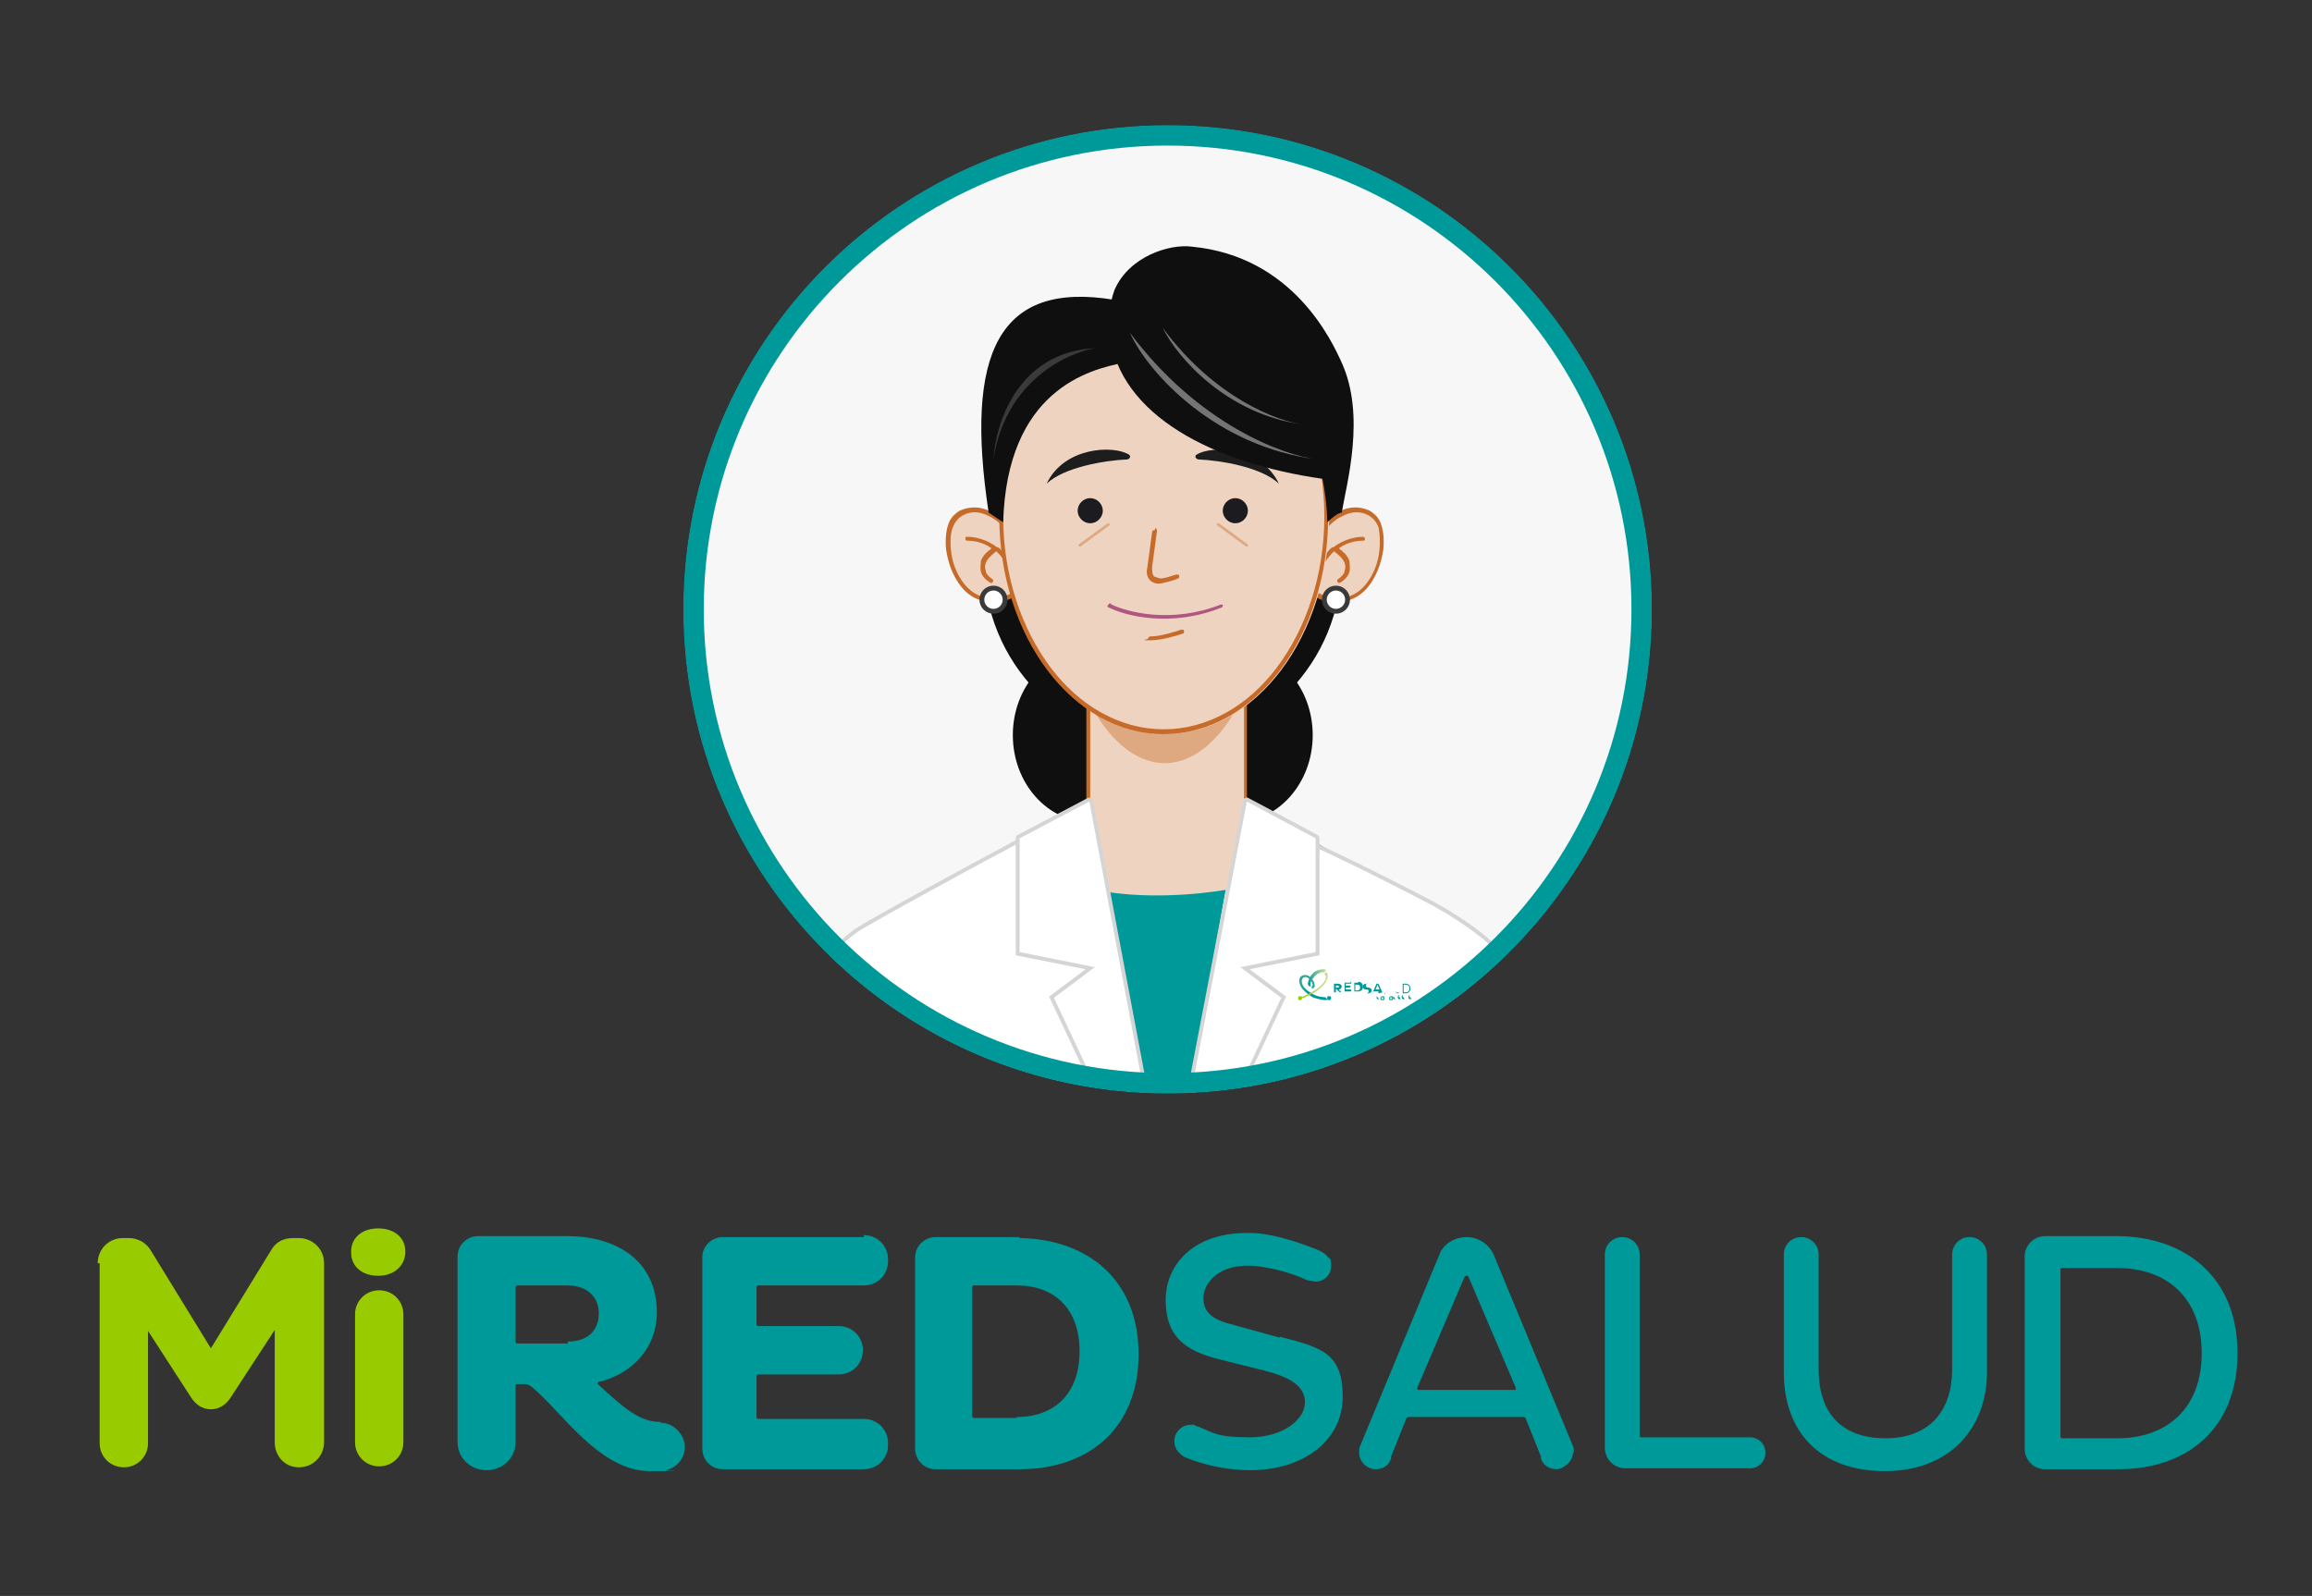
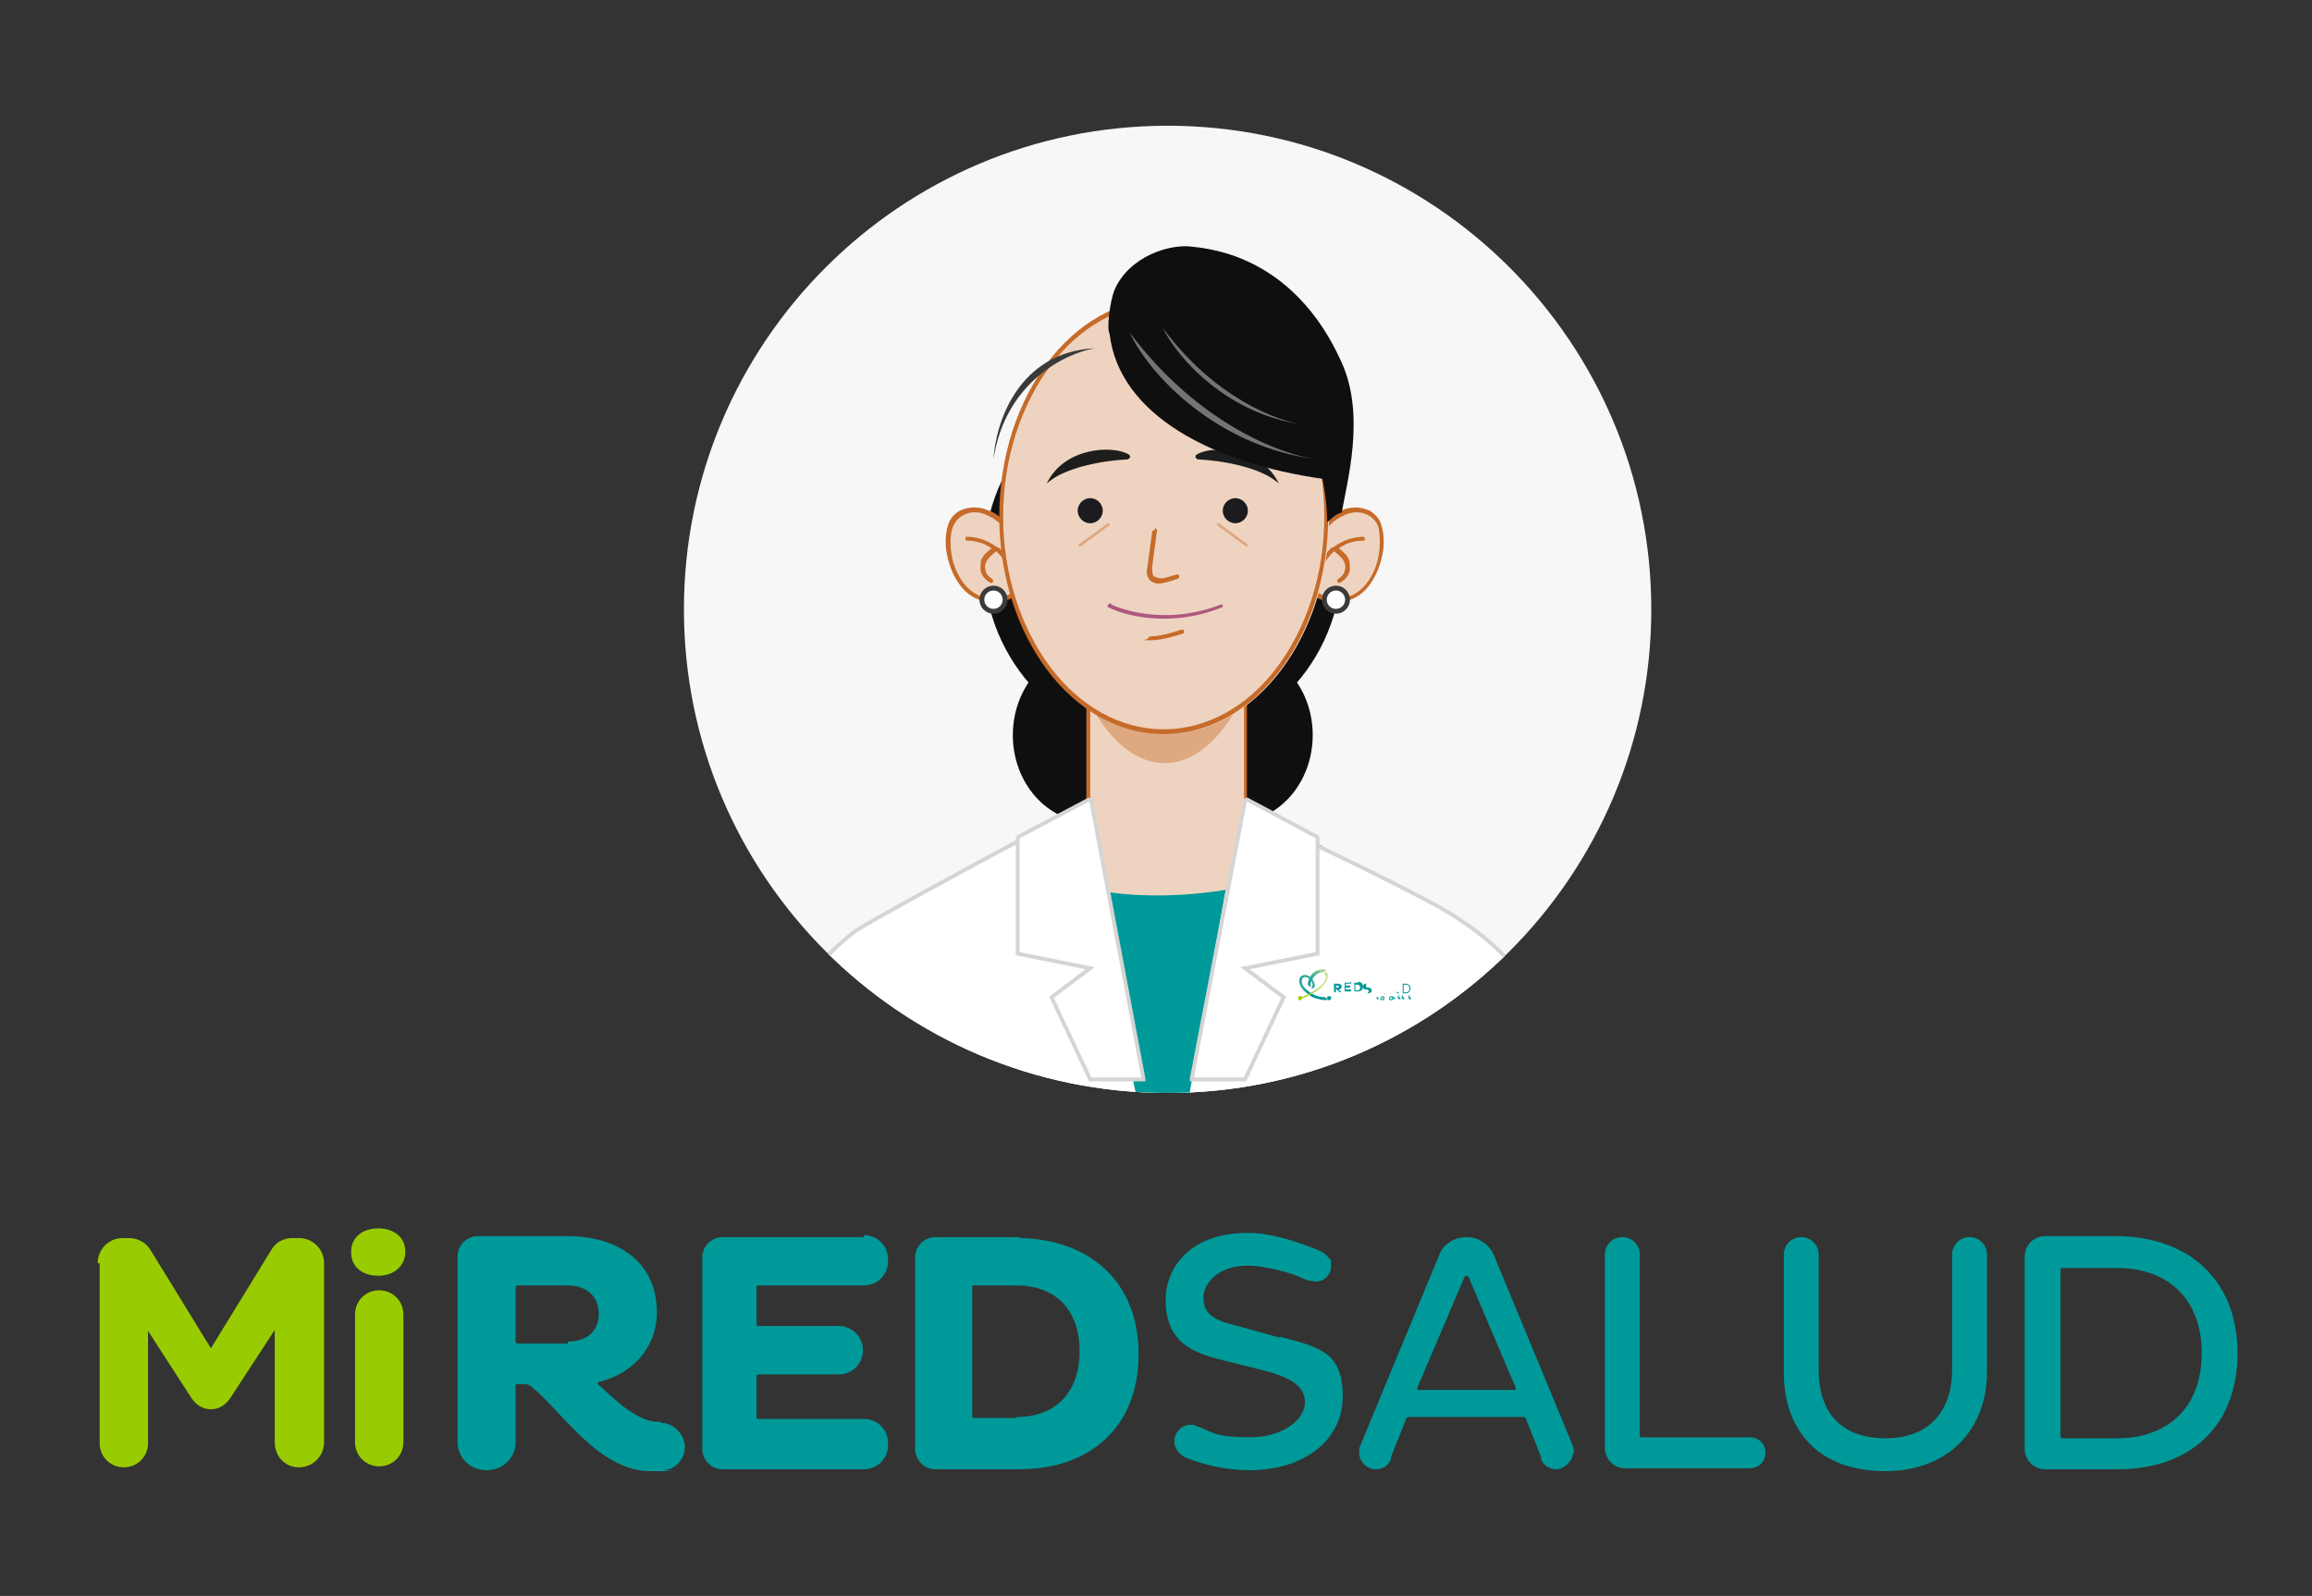
<svg xmlns="http://www.w3.org/2000/svg" id="Capa_1" version="1.1" viewBox="0 0 239 165">
  <rect x="0" y="0" width="239" height="165" fill="#333333" stroke="none" />
  <defs>
    <style>
      .st0, .st1 {
        fill: none;
      }

      .st2, .st3, .st4 {
        fill-rule: evenodd;
      }

      .st2, .st5 {
        fill: #dea881;
      }

      .st6 {
        fill: #1c1b1f;
      }

      .st3 {
        fill: #af5681;
      }

      .st7 {
        fill: #9c0;
      }

      .st8 {
        fill: #1d1d1d;
      }

      .st9 {
        fill: #3a3a3a;
      }

      .st10 {
        clip-path: url(#clippath-1);
      }

      .st11 {
        fill: #eed4c0;
      }

      .st4, .st12 {
        fill: #c66b29;
      }

      .st13 {
        fill: #747473;
      }

      .st14 {
        fill: #099;
      }

      .st15 {
        fill: url(#Degradado_sin_nombre);
      }

      .st16 {
        fill: url(#Degradado_sin_nombre_3);
      }

      .st17 {
        fill: url(#Degradado_sin_nombre_2);
      }

      .st18 {
        fill: #f7f7f7;
      }

      .st19 {
        stroke: #3a3a3a;
        stroke-width: .5px;
      }

      .st19, .st20, .st21 {
        fill: #fff;
      }

      .st20 {
        stroke-width: .4px;
      }

      .st20, .st21 {
        stroke: #d5d5d5;
      }

      .st21 {
        stroke-width: .4px;
      }

      .st22 {
        fill: #0f0f0f;
      }

      .st23 {
        clip-path: url(#clippath);
      }

      .st1 {
        stroke: #099;
        stroke-width: 2.1px;
      }
    </style>
    <clipPath id="clippath">
      <path class="st0" d="M120.7,13h0c27.6,0,50,22.4,50,50s-22.4,50-50,50-50-22.4-50-50S93.1,13,120.7,13Z" />
    </clipPath>
    <clipPath id="clippath-1">
      <rect class="st0" x="133.7" y="100" width="12.8" height="4" />
    </clipPath>
    <linearGradient id="Degradado_sin_nombre" data-name="Degradado sin nombre" x1="135.7" y1="742.1" x2="135.7" y2="742.6" gradientTransform="translate(0 -640)" gradientUnits="userSpaceOnUse">
      <stop offset="0" stop-color="#2ba797" />
      <stop offset=".2" stop-color="#22a497" />
      <stop offset=".7" stop-color="#099c99" />
      <stop offset="1" stop-color="#099" />
    </linearGradient>
    <linearGradient id="Degradado_sin_nombre_2" data-name="Degradado sin nombre 2" x1="135.3" y1="741.2" x2="137.1" y2="741.2" gradientTransform="translate(0 -640)" gradientUnits="userSpaceOnUse">
      <stop offset="0" stop-color="#049a99" />
      <stop offset=".2" stop-color="#40ae96" />
      <stop offset=".5" stop-color="#77c193" />
      <stop offset=".7" stop-color="#a0cf91" />
      <stop offset=".9" stop-color="#b9d78f" />
      <stop offset="1" stop-color="#c2da8f" />
    </linearGradient>
    <linearGradient id="Degradado_sin_nombre_3" data-name="Degradado sin nombre 3" x1="134.7" y1="741.8" x2="137.4" y2="741.8" gradientTransform="translate(0 -640)" gradientUnits="userSpaceOnUse">
      <stop offset="0" stop-color="#9acc02" />
      <stop offset="1" stop-color="#c7dca0" />
    </linearGradient>
  </defs>
  <g class="st23">
    <g>
      <path class="st18" d="M120.7,13h0c27.6,0,50,22.4,50,50h0c0,27.6-22.4,50-50,50h0c-27.6,0-50-22.4-50-50h0c0-27.6,22.4-50,50-50Z" />
      <ellipse class="st22" cx="120.2" cy="58" rx="18.5" ry="19" />
      <ellipse class="st22" cx="112.7" cy="76" rx="8" ry="9" />
      <ellipse class="st22" cx="127.7" cy="76" rx="8" ry="9" />
      <path class="st11" d="M99.3,53c2-1.1,3.9.5,4.5,1.3,0,1.6.7,5.4,1.1,7.1-.2.2-.9.5-1.8.6-3.1.3-4.8-2.5-5.1-5.2-.2-2.1.2-3.1,1.3-3.8h0Z" />
      <path class="st4" d="M103.6,54.4c0,.8.2,2.2.4,3.5.2,1.3.5,2.6.6,3.4-.3.2-.9.4-1.5.5-1.4.2-2.6-.4-3.4-1.4-.8-1-1.3-2.3-1.4-3.6-.1-1,0-1.8.2-2.3.2-.5.5-.9,1-1.2.9-.5,1.8-.4,2.6,0,.7.3,1.3.8,1.6,1.2h0ZM102.2,52.8c-.8-.4-1.9-.5-3,0h0c-.6.4-1,.8-1.2,1.5-.2.6-.3,1.5-.2,2.5.2,1.4.7,2.8,1.6,3.9.9,1.1,2.2,1.7,3.8,1.5.9,0,1.6-.5,1.9-.6h.1c0,0,0-.2,0-.2-.2-.8-.4-2.2-.7-3.6s-.4-2.7-.4-3.5h0c0,0,0-.1,0-.1-.3-.4-.9-1-1.8-1.4h0Z" />
      <path class="st4" d="M103.1,56.5c.4.3.8.8,1.1,1.3,0,.1,0,.3,0,.3-.1,0-.3,0-.3,0-.3-.5-.6-.8-.9-1.1-.4.3-.9.7-1.1,1.2-.1.3-.1.5,0,.8,0,.3.3.6.7.9.1,0,.1.2,0,.3,0,.1-.2.1-.3,0-.5-.3-.8-.7-.9-1.1-.1-.4,0-.8,0-1.1.2-.6.7-1,1.1-1.3-.9-.7-2-.8-2.5-.8-.1,0-.2,0-.2-.2s0-.2.2-.2c.7,0,1.9.2,3.1,1.1,0,0,0,0,.1,0h0Z" />
      <circle class="st19" cx="102.7" cy="62" r="1.2" />
      <path class="st11" d="M141.5,53c-2-1.1-3.9.5-4.5,1.3,0,1.6-.7,5.4-1.1,7.1.2.2.9.5,1.8.6,3.1.3,4.8-2.5,5.1-5.2.2-2.1-.2-3.1-1.3-3.8h0Z" />
      <path class="st4" d="M137.3,54.4c0,.8-.2,2.2-.4,3.5-.2,1.3-.5,2.6-.6,3.4.3.2.9.4,1.5.5,1.4.2,2.6-.4,3.4-1.4.8-1,1.3-2.3,1.4-3.6.1-1,0-1.8-.1-2.3-.2-.5-.5-.9-1-1.2-.9-.5-1.8-.4-2.6,0-.7.3-1.3.8-1.6,1.2h0ZM138.6,52.8c.9-.4,1.9-.5,3,0h0c.6.4,1,.8,1.2,1.5.2.6.3,1.5.2,2.5-.2,1.4-.7,2.8-1.6,3.9-.9,1.1-2.2,1.7-3.8,1.5-.9,0-1.6-.5-1.9-.6h-.1c0,0,0-.2,0-.2.2-.8.4-2.2.7-3.6s.4-2.7.4-3.5h0c0,0,0-.1,0-.1.3-.4.9-1,1.8-1.4h0Z" />
      <path class="st4" d="M137.8,56.5c-.4.3-.8.8-1.1,1.3,0,.1,0,.3,0,.3.1,0,.3,0,.3,0,.3-.5.6-.8.9-1.1.4.3.9.7,1.1,1.2.1.3.1.5,0,.8,0,.3-.3.6-.7.9-.1,0-.1.2,0,.3,0,.1.2.1.3,0,.5-.3.8-.7.9-1.1.1-.4,0-.8,0-1.1-.2-.6-.7-1-1.1-1.3.9-.7,2-.8,2.5-.8.1,0,.2,0,.2-.2,0-.1-.1-.2-.2-.2-.7,0-1.9.2-3.1,1.1,0,0-.1,0-.1,0h0s0,0,0,0Z" />
      <circle class="st19" cx="138.1" cy="62" r="1.2" />
      <path class="st11" d="M112.5,83.1v-14.4l16.2-.6v15l11,6.5-18.9,12.4-20.1-12.4,11.8-6.5h0Z" />
      <path class="st4" d="M128.9,67.8v15.1l11.2,6.6-19.3,12.7-20.5-12.7,12-6.6v-14.5l16.6-.6h0ZM112.7,68.8v14.4l-11.6,6.4,19.7,12.2,18.6-12.2-10.8-6.4v-14.9l-15.8.6h0Z" />
      <path class="st5" d="M131.7,56.2c0,12.5-5.1,22.7-11.3,22.7s-11.3-10.1-11.3-22.7,5.1-22.7,11.3-22.7,11.3,10.1,11.3,22.7Z" />
      <path class="st11" d="M137.4,53.4c0,12.4-7.6,22.5-17,22.5s-17-10.1-17-22.5,7.6-22.5,17-22.5,17,10.1,17,22.5Z" />
      <path class="st12" d="M122.4,65.2c0,.1,0,.3-.1.3-.6.2-2.2.7-3.4.7s-.2-.1-.2-.2.1-.2.2-.2c1.1,0,2.6-.5,3.2-.7.1,0,.3,0,.3.1h0Z" />
      <path class="st3" d="M126.4,62.5c0,.1,0,.3-.1.3-5.2,2.1-9.9.9-11.7,0-.1,0-.2-.2,0-.3,0-.1.2-.2.3,0,1.7.8,6.2,2,11.3,0,.1,0,.3,0,.3.1h0Z" />
      <path class="st4" d="M132,69c3-4,4.9-9.5,4.9-15.6s-1.9-11.6-4.9-15.6c-3-4-7.2-6.4-11.7-6.4s-8.7,2.4-11.7,6.4c-3,4-4.9,9.5-4.9,15.6s1.9,11.6,4.9,15.6c3,4,7.2,6.4,11.7,6.4s8.7-2.4,11.7-6.4ZM120.3,75.9c9.4,0,17-10.1,17-22.5s-7.6-22.5-17-22.5-17,10.1-17,22.5,7.6,22.5,17,22.5Z" />
      <path class="st20" d="M136.2,87.5c-15.3,10.5-25.6,3.9-31-.5-4,2.1-15,8.1-16.7,9.2-8.2,6.2-8.9,14-8.3,17.2,24.8,0,76.2-.4,81.1-.4,0-12.1-9.6-17.6-13.2-19.6-5.7-3-10.9-5.5-11.9-5.9h0Z" />
      <path class="st4" d="M119.4,54.6c.1,0,.2.1.2.3l-.5,3.7h0c0,.4,0,.8.2,1,.1,0,.4.2.7.2.4,0,.9-.2,1.6-.4.1,0,.3,0,.3.1,0,.1,0,.3-.1.3-.7.3-1.3.4-1.7.5s-.8,0-1.1-.2c-.5-.4-.5-1-.4-1.4l.5-3.7c0-.1.1-.2.3-.2h0Z" />
      <path class="st8" d="M108.2,50c1.8-3.8,6.9-4,8.5-3,.3.2,0,.5-.2.5-2.3.1-6.5.8-8.3,2.5h0Z" />
      <path class="st2" d="M114.7,54.1s-.1,0-.2,0l-3,2.2c0,0,0,.1,0,.2,0,0,.1,0,.2,0l3-2.2c0,0,0-.1,0-.2Z" />
      <path class="st6" d="M111.4,52.8c0,.7.6,1.3,1.3,1.3s1.3-.6,1.3-1.3-.6-1.3-1.3-1.3-1.3.6-1.3,1.3Z" />
      <path class="st8" d="M132.2,50c-1.8-3.8-6.9-4-8.5-3-.3.2,0,.5.2.5,2.3.1,6.5.8,8.3,2.5h0Z" />
      <path class="st2" d="M125.8,54.1s.1,0,.2,0l3,2.2c0,0,0,.1,0,.2,0,0-.1,0-.2,0l-3-2.2c0,0,0-.1,0-.2h0Z" />
      <path class="st6" d="M129,52.8c0,.7-.6,1.3-1.3,1.3s-1.3-.6-1.3-1.3.6-1.3,1.3-1.3,1.3.6,1.3,1.3Z" />
      <path class="st14" d="M117.6,114l-4.4-22c5,1,10.5.5,13.5,0l-3.9,22h-5.2,0Z" />
      <path class="st22" d="M136.7,49.5c-11.2-1.6-21-6.5-22-15-.3-.5,0-3.2.5-4.5,1.5-3.5,5.7-4.8,8-4.5,10.5,1,14.5,9.8,15.5,12h0c2.5,5.5.5,12.5,0,15.5-.4,0-1.2.7-1.5,1,0-1.6-.3-3.7-.5-4.5Z" />
-       <path class="st22" d="M103.7,54c.4-13.6,8.8-15.8,12.5-16.5,2-.4-.3-5.5-1-6.5-12-2-15.5,5.5-13,22l1.5,1Z" />
+       <path class="st22" d="M103.7,54l1.5,1Z" />
      <path class="st13" d="M136.2,47.5c-10.5-1.3-17.5-8.9-19.4-13.1,7.1,9.5,15.9,12.7,19.4,13.1h0,0Z" />
      <path class="st13" d="M134.8,43.9c-7.9-1-13.1-6.9-14.6-10,5.3,7.2,11.9,9.7,14.6,10h0,0Z" />
      <path class="st21" d="M123.2,111.5l5.5-28.7c0-.1.2-.2.3-.1l7.1,3.8c0,0,.1,0,.1.2v11.9l-7.5,1.5,4,3-4,8.5h-5.5,0Z" />
      <path class="st21" d="M118.2,111.5l-5.4-28.7c0-.1-.2-.2-.3-.1l-7.2,3.8c0,0-.1,0-.1.2v11.9l7.5,1.5-4,3,4,8.5h5.5Z" />
      <path class="st9" d="M113.2,36c-3,.5-9.3,3.5-10.5,11.5.2-3.7,2.5-11.1,10.5-11.5Z" />
      <g class="st10">
        <g>
          <path class="st15" d="M137.1,103.2c0,0,0,0-.1-.1h0c-.1,0-.8,0-1.4-.4,0,0-.6-.3-.9-.8,0,0-.3-.5,0-.8,0,0,.2-.2.5,0,0,0,.4.2.5.7,0,0,0,.1-.1.2,0,0,0,0,0,.1,0,0,0,.1,0,.1,0,0,.4,0,.3-.4,0,0,0-.2-.2-.5,0,0-.3-.5-.8-.5,0,0-.6,0-.6.6,0,0,0,.4.3.8,0,0,.4.5,1.1.9,0,0,.7.3,1.4.3h0c0,0,.1,0,.1-.1h0Z" />
          <path class="st14" d="M143.1,102.7h.6s0,0,0,0,0,0,0,0h-.5v-.8s0,0,0,0,0,0,0,0v.9c0,0,0,0,0,0Z" />
          <path class="st14" d="M144.3,102.7c.3,0,.5-.2.5-.4v-.5s0,0,0,0,0,0,0,0v.5c0,.2-.1.3-.3.3s-.3-.1-.3-.3v-.5s0,0,0,0,0,0,0,0v.5c0,.3.2.4.5.4Z" />
          <path class="st14" d="M145,102.7h.3c.3,0,.5-.2.5-.5s-.2-.5-.5-.5h-.3c0,0,0,0,0,0v.9c0,0,0,0,0,0ZM145.1,101.8h.2c.2,0,.4.1.4.4s-.2.4-.4.4h-.2v-.8h0Z" />
          <path class="st14" d="M139.6,101.6h-.6c0,0,0,0,0,0v.9c0,0,0,0,0,0h.6c0,0,.1,0,.1-.1h0c0,0,0-.1-.1-.1h-.5v-.2h.4c0,0,.1,0,.1-.1s0-.1-.1-.1h-.4v-.2h.5c0,0,.1,0,.1-.1h0c0,0,0-.1-.1-.1h0Z" />
          <path class="st14" d="M140.4,101.6h-.4c0,0,0,0,0,0v.9c0,0,0,0,0,0h.4c.3,0,.5-.2.5-.5s-.2-.5-.5-.5h0ZM140.3,102.4h-.2v-.6h.2c.2,0,.3.1.3.3s-.1.3-.3.3h0Z" />
-           <path class="st14" d="M142.9,102.6h0s-.4-.9-.4-.9c0,0,0,0-.1,0h0c0,0-.1,0-.1,0l-.4.9h0c0,0,0,.1,0,.1s0,0,0,0h0v-.2h.6v.2h0s0,0,0,0,0,0,0,0h0ZM142.6,102.3h-.4l.2-.5h0l.2.5h0Z" />
          <path class="st14" d="M138.7,102.5h0c-.1,0-.2,0-.3-.2h0c.2,0,.3-.2.3-.3,0-.2-.2-.3-.4-.3h-.4c0,0,0,0,0,0v.8c0,0,0,.1.1.1s.1,0,.1-.1h0v-.3h0s0,0,0,0c.1.1.3.4.5.4h0s0,0,0-.1,0-.1-.1-.1h0ZM138.3,102.1h-.2v-.2h.2c0,0,.1,0,.1.1s0,.1-.1.1h0Z" />
          <path class="st14" d="M141.5,102.1h-.2c0,0-.1-.1-.1-.2s0-.2.2-.2c0,0,.2,0,.2,0h0s0,0,0,0,0,0,0,0c0,0,0,0,0,0,0,0-.2,0-.3,0-.3,0-.4.1-.4.3s0,.2.2.3h.2c.1,0,.2.1.2.2,0,0-.1.2-.2.2s-.2,0-.2,0h0s0,0,0,0c0,0,0,0,0,0s0,0,0,0h0s0,0,0,0c0,0,.2,0,.3,0,.2,0,.4-.1.4-.3s-.1-.2-.3-.3h0Z" />
          <path class="st14" d="M142.4,103.3s0,0,0,0,0,0,0,0c0,0-.1,0-.1-.2s0,0,.1,0,0,0,0,0h0c0,0,0,0,0,0s0,0,0,0c0,0,.1,0,.1.2s0,0-.1,0,0,0,0,0h0s0,0,0,0Z" />
          <path class="st14" d="M142.7,103.2c0,0,0-.2.2-.2s.2,0,.2.2,0,.2-.2.2-.2,0-.2-.2ZM143,103.2c0,0,0-.1-.1-.1s-.1,0-.1.1,0,.1.1.1.1,0,.1-.1Z" />
          <path class="st14" d="M143.2,103h.1c0,.1,0,.2,0,.2h0s0,0,0,0h0c0-.1,0-.1,0-.1v.3h0v-.2h0s0,0,0,0h0c0,0,0,0,0,0h0c0,0,0-.1,0-.1h0v.2h0v-.3h0Z" />
          <path class="st14" d="M143.6,103.2c0,0,0-.2.2-.2s.2,0,.2.2,0,.2-.2.2-.2,0-.2-.2ZM143.9,103.2c0,0,0-.1-.1-.1s-.1,0-.1.1,0,.1.1.1.1,0,.1-.1Z" />
          <path class="st14" d="M144.1,103.3s0,0,0,0,0,0,0,0c0,0-.1,0-.1-.2s0,0,.1,0,0,0,0,0h0c0,0,0,0,0,0s0,0,0,0c0,0,.1,0,.1.2s0,0-.1,0,0,0,0,0h0s0,0,0,0Z" />
          <path class="st14" d="M144.8,103.3s0,0-.1,0c-.1,0-.2,0-.2-.2s0-.2.2-.2,0,0,0,0h0c0,0,0,0,0,0,0,0-.1,0-.1.1s0,.1.1.1,0,0,0,0h0Z" />
          <path class="st14" d="M145.2,103.3s0,0-.1,0c-.1,0-.2,0-.2-.2s0-.2.2-.2,0,0,0,0h0c0,0,0,0,0,0,0,0-.1,0-.1.1s0,.1.1.1,0,0,0,0h0Z" />
          <path class="st14" d="M145.3,103h0c0,.1,0,.1,0,.1,0,0,0,0,0,0v.2h0c0-.1,0-.2,0-.2s0,0,0,0v.2h0v-.3h0Z" />
          <path class="st14" d="M145.9,103.3s0,0-.1,0c-.1,0-.2,0-.2-.2s0-.2.2-.2,0,0,0,0h0c0,0,0,0,0,0,0,0-.1,0-.1.1s0,.1.1.1,0,0,0,0h0Z" />
          <path class="st14" d="M137.4,103.4c0,0,.2,0,.2-.2s0-.2-.2-.2-.2,0-.2.2,0,.2.2.2Z" />
          <path class="st17" d="M137,100.6s-.2-.2-.6,0c0,0-.4.1-.7.6,0,0-.3.4-.2.6,0,0,0,0,0,0v.2s-.3,0-.3-.3c0,0,0-.3.3-.8,0,0,.3-.5.8-.6,0,0,.5-.2.8,0l-.2.2Z" />
          <path class="st7" d="M134.4,103.4c0,0,.2,0,.2-.2s0-.2-.2-.2-.2,0-.2.2,0,.2.2.2Z" />
          <path class="st16" d="M137.1,100.5l-.2.2s.3.2.1.6c0,0-.2.5-.8.9,0,0-.5.4-1.6.9h0s0,0,0,0c0,0,0,.1.1.1h0s1.1-.5,1.6-.9c0,0,.7-.5.9-1.1,0,0,.2-.5-.2-.8h0Z" />
        </g>
      </g>
    </g>
  </g>
-   <path class="st1" d="M120.7,14h0c27,0,49,21.9,49,49h0c0,27-21.9,49-49,49h0c-27,0-49-21.9-49-49h0c0-27,21.9-49,49-49Z" />
  <g>
    <path class="st14" d="M167.9,151.8h13c.9,0,1.6-.7,1.6-1.6s-.7-1.6-1.6-1.6h-11.2c-.1,0-.2,0-.2-.2v-18.7c0-1-.8-1.8-1.8-1.8s-1.8.8-1.8,1.8v20c0,1.1.9,2.1,2.1,2.1h0Z" />
    <path class="st14" d="M194.8,152.1c7,0,10.6-4.7,10.6-10.2v-12.2c0-1-.8-1.8-1.8-1.8s-1.8.8-1.8,1.8v11.9c0,4.1-2.2,7.1-6.9,7.1s-6.9-2.8-6.9-7.1v-11.9c0-1-.8-1.8-1.8-1.8s-1.8.8-1.8,1.8v12.2c0,6,3.6,10.2,10.5,10.2h0Z" />
    <path class="st14" d="M211.4,151.9h7.6c7.1,0,12.3-4.2,12.3-12s-5.3-12-12.3-12.1h-7.6c-1.1,0-2.1.9-2.1,2.1v19.9c0,1.1.9,2.1,2.1,2.1h0ZM213.2,131.1h5.7c5.1,0,8.7,3.1,8.7,8.8s-3.6,8.8-8.7,8.8h-5.7c-.1,0-.2,0-.2-.2v-17.2c0-.1,0-.2.2-.2h0Z" />
    <path class="st14" d="M89.3,127.9h-14.6c-1.1,0-2.1.9-2.1,2.1v19.8c0,1.1.9,2.1,2.1,2.1h14.6c1.4,0,2.5-1.1,2.5-2.5v-.2c0-1.4-1.1-2.5-2.5-2.5h-10.9c0,0-.2,0-.2-.2v-4.2c0,0,0-.2.2-.2h8.3c1.4,0,2.5-1.1,2.5-2.5s-1.1-2.5-2.5-2.5h-8.3c0,0-.2,0-.2-.2v-3.8c0,0,0-.2.2-.2h10.9c1.4,0,2.5-1.1,2.5-2.5v-.2c0-1.4-1.1-2.5-2.5-2.5h0Z" />
    <path class="st14" d="M105.4,127.9h-8.7c-1.1,0-2.1.9-2.1,2.1v19.8c0,1.1.9,2.1,2.1,2.1h8.7c7.1,0,12.3-4.2,12.3-11.9s-5.3-11.9-12.3-12h0ZM105.1,146.6h-4.4c0,0-.2,0-.2-.2v-13.3c0-.1,0-.2.2-.2h4.4c3.9,0,6.5,2.4,6.5,6.8s-2.6,6.8-6.5,6.8Z" />
    <path class="st14" d="M162.7,150.2c0-.2,0-.5-.1-.7h0l-8.2-19.8c-.5-1.1-1.6-1.8-2.8-1.8h0c-1.2,0-2.4.7-2.8,1.8l-8.2,19.8c-.1.2-.1.4-.1.7,0,.9.8,1.7,1.7,1.7s1.4-.5,1.6-1.1c0,0,0-.1,0-.2l1.6-4c0,0,.1-.1.2-.1h11.9c0,0,.1,0,.2.1l1.6,4c0,0,0,.1,0,.2.2.7.9,1.1,1.6,1.1s1.7-.8,1.7-1.7h0ZM156.5,143.7h-9.9c0,0-.1,0-.1-.2l4.9-11.5c0,0,.1-.1.2-.1s.1,0,.2.1l4.9,11.5c0,0,0,.2-.1.2h0Z" />
    <path class="st14" d="M68.3,147h-.2c-2.2,0-4.2-2-6.3-3.9,0,0,0-.1,0-.2,3.5-.8,6.1-3.5,6.1-7.2,0-5.6-4.5-7.9-9.2-7.9h-9.3c-1.1,0-2.1.9-2.1,2.1v19.2c0,1.6,1.3,2.9,3,2.9s3-1.3,3-2.9h0v-5.8c0-.1,0-.2.2-.2h.7c.1,0,.5,0,.9.4,3,2.5,6.9,8.6,12.1,8.6s1.1,0,1.6-.1h0c1.1-.2,2-1.2,2-2.4s-1.1-2.5-2.5-2.5h0ZM58.7,138.9h-5.2c0,0-.2,0-.2-.2v-5.6c0,0,0-.2.2-.2h5.2c1.9,0,3.2,1.1,3.2,2.9s-1.2,2.9-3.2,2.9Z" />
    <path class="st14" d="M132.3,138.3l-4.7-1.3c-2.1-.5-3.2-1.2-3.2-2.8s1.7-3.7,5.5-3.3c1.7.2,3.6.7,5.1,1.4,0,0,.2.1.4.1.2,0,.4.1.6.1.9,0,1.6-.7,1.6-1.6s-.1-.7-.3-.9c-.2-.3-.5-.5-.9-.7-1.7-.7-4.2-1.6-6.5-1.8-6.4-.4-9.4,3.2-9.4,6.9s1.9,5.2,5.4,6.1l4.8,1.2c2.7.7,4.2,1.6,4.2,3.3s-2.2,3.6-5.7,3.6-3.8-.5-5.3-1.1h0c-.2,0-.3-.1-.5-.2,0,0-.2,0-.3,0-.5,0-.9.2-1.2.5s-.5.7-.5,1.2.2.9.5,1.2h0c.2.2.4.4.7.5,1.7.7,4.1,1.3,6.6,1.3,5.6,0,9.6-3.1,9.6-7.6s-2.2-5.1-6.5-6.2h0Z" />
    <path class="st7" d="M10.1,130.6c0-1.4,1.1-2.6,2.6-2.6h.6c1.1,0,1.9.6,2.3,1.3l6.2,10.1,6.2-10.1c.5-.9,1.3-1.3,2.3-1.3h.6c1.4,0,2.6,1.1,2.6,2.6v18.5c0,1.4-1.1,2.6-2.6,2.6s-2.5-1.2-2.5-2.6v-11.6l-4.5,6.9c-.5.8-1.2,1.3-2.1,1.3s-1.6-.5-2.1-1.3l-4.4-6.8v11.6c0,1.4-1.1,2.5-2.5,2.5s-2.5-1.1-2.5-2.5v-18.6h0Z" />
    <path class="st7" d="M36.3,129.4c0-1.5,1.2-2.4,2.8-2.4s2.8.9,2.8,2.4h0c0,1.5-1.2,2.5-2.8,2.5s-2.8-.9-2.8-2.4h0ZM36.7,135.9c0-1.4,1.1-2.5,2.5-2.5s2.5,1.1,2.5,2.5v13.2c0,1.4-1.1,2.5-2.5,2.5s-2.5-1.1-2.5-2.5v-13.2Z" />
  </g>
</svg>